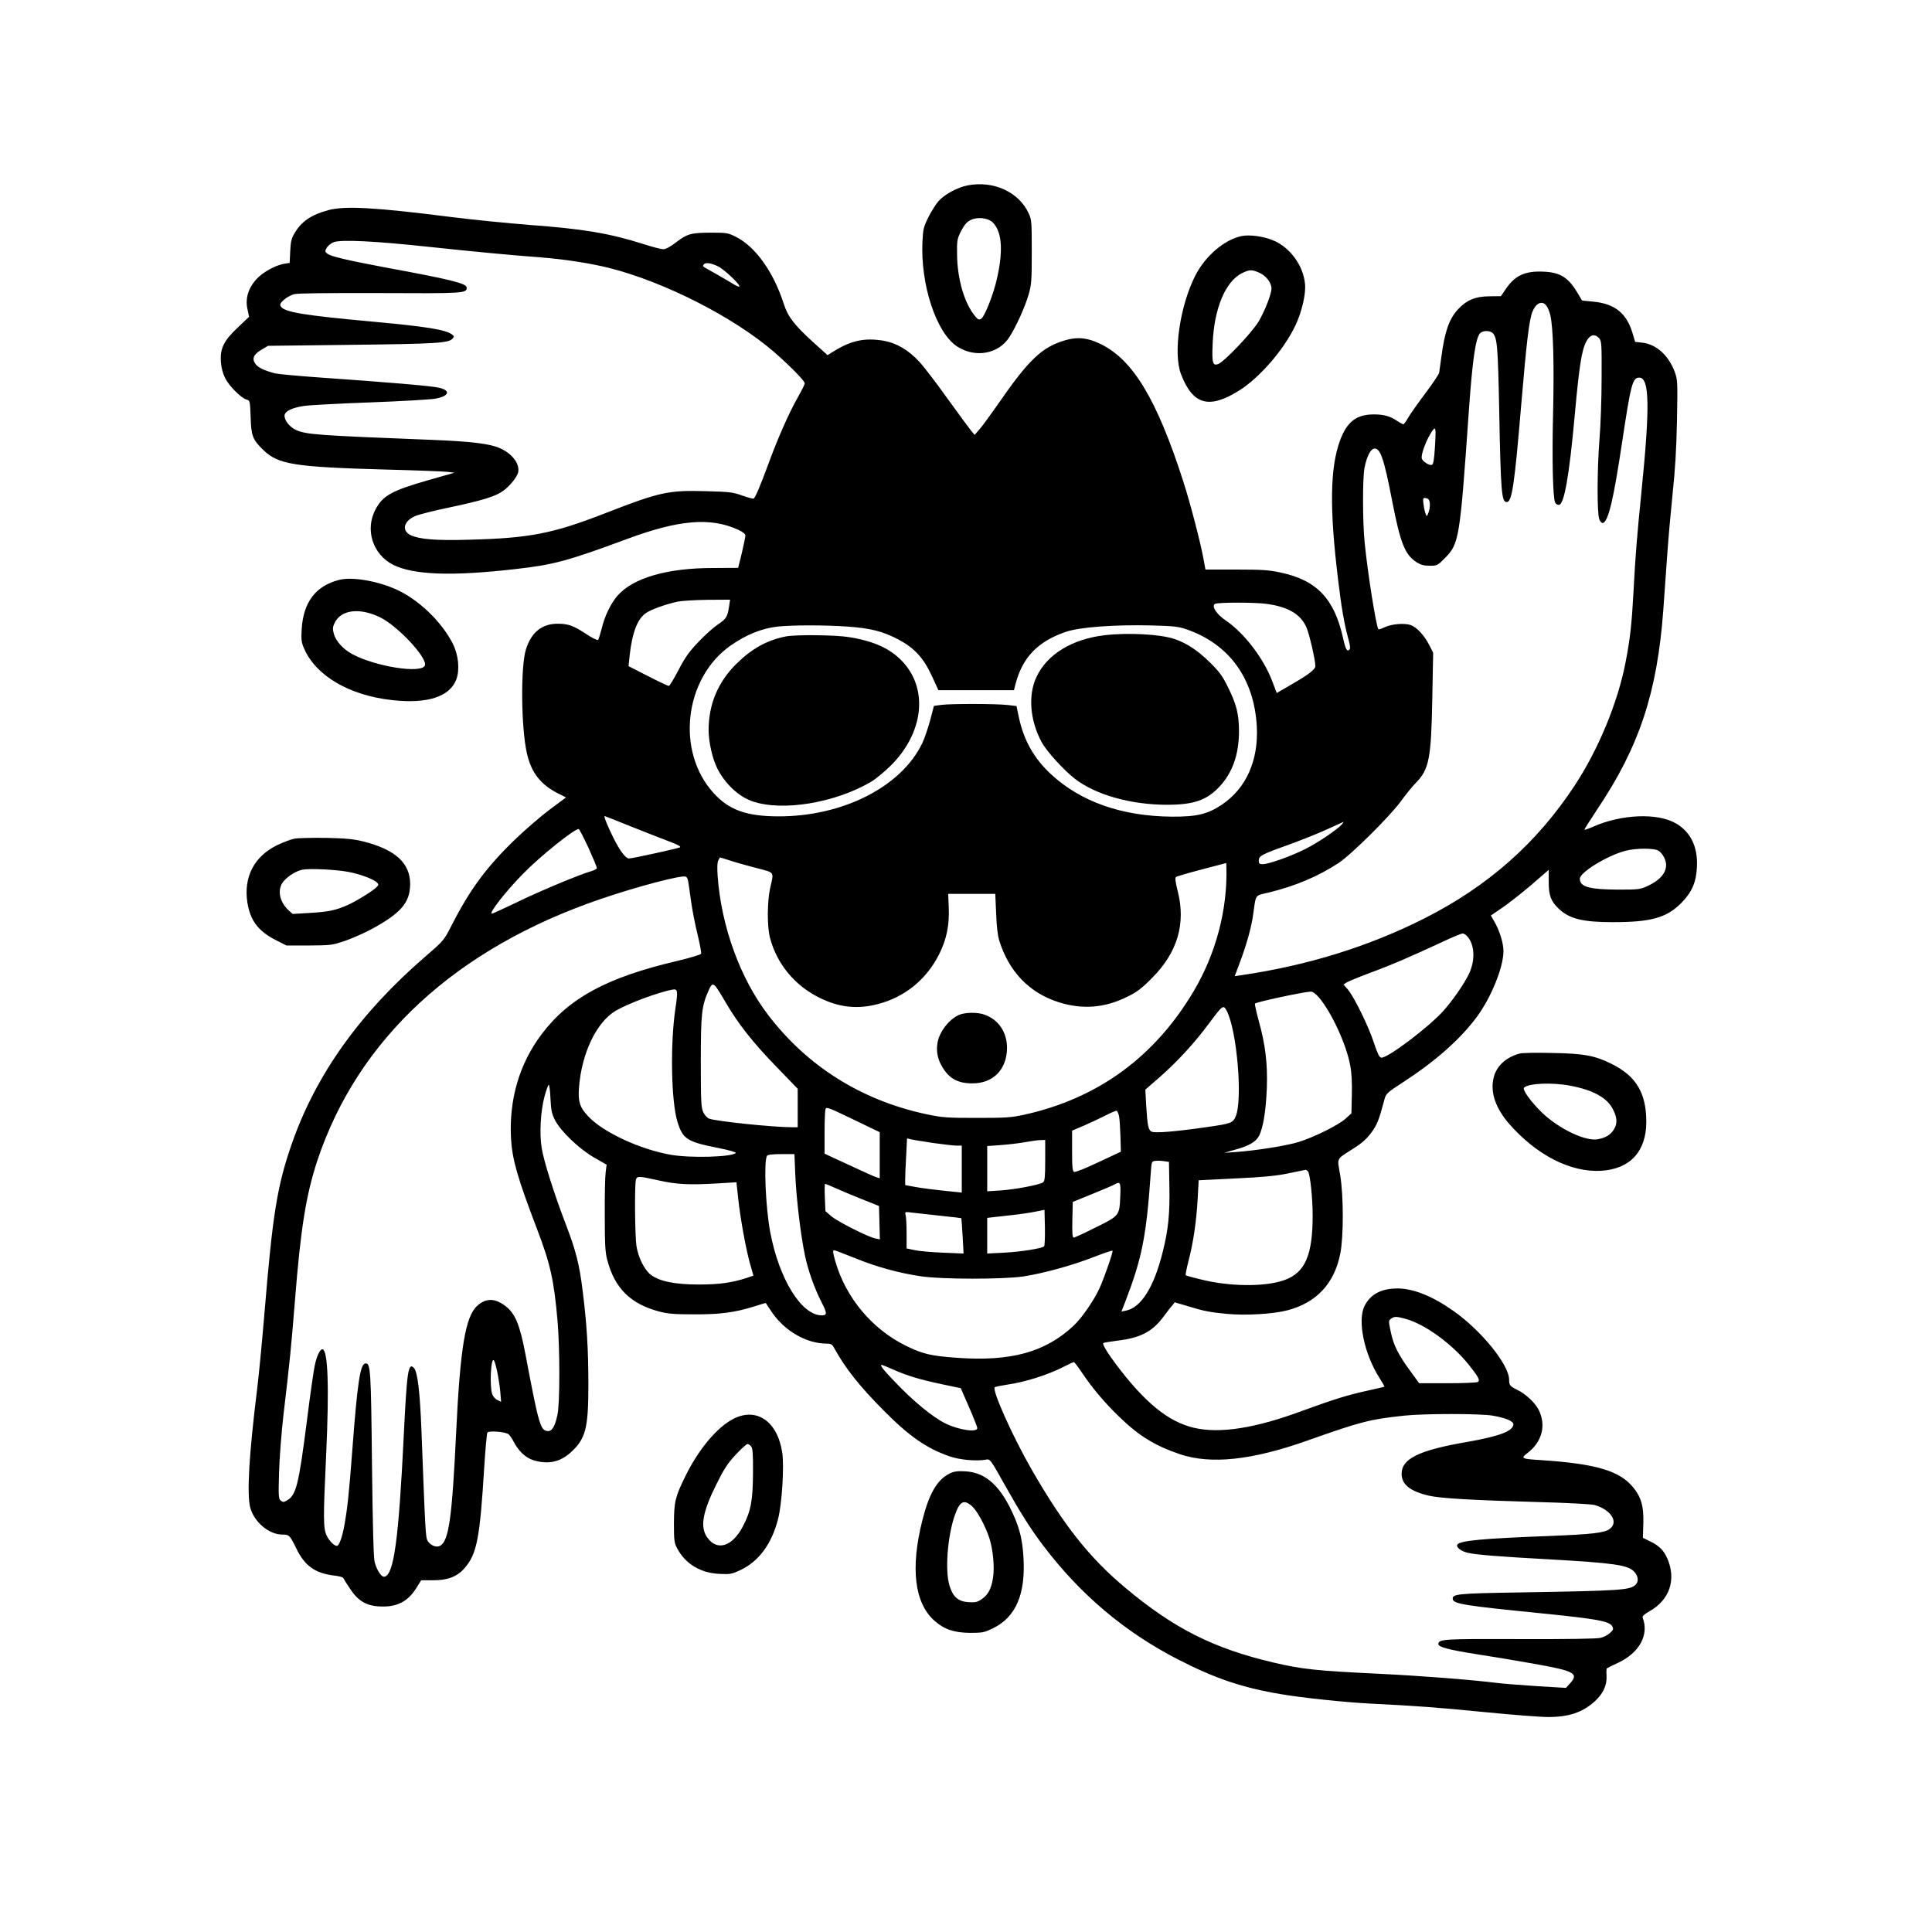
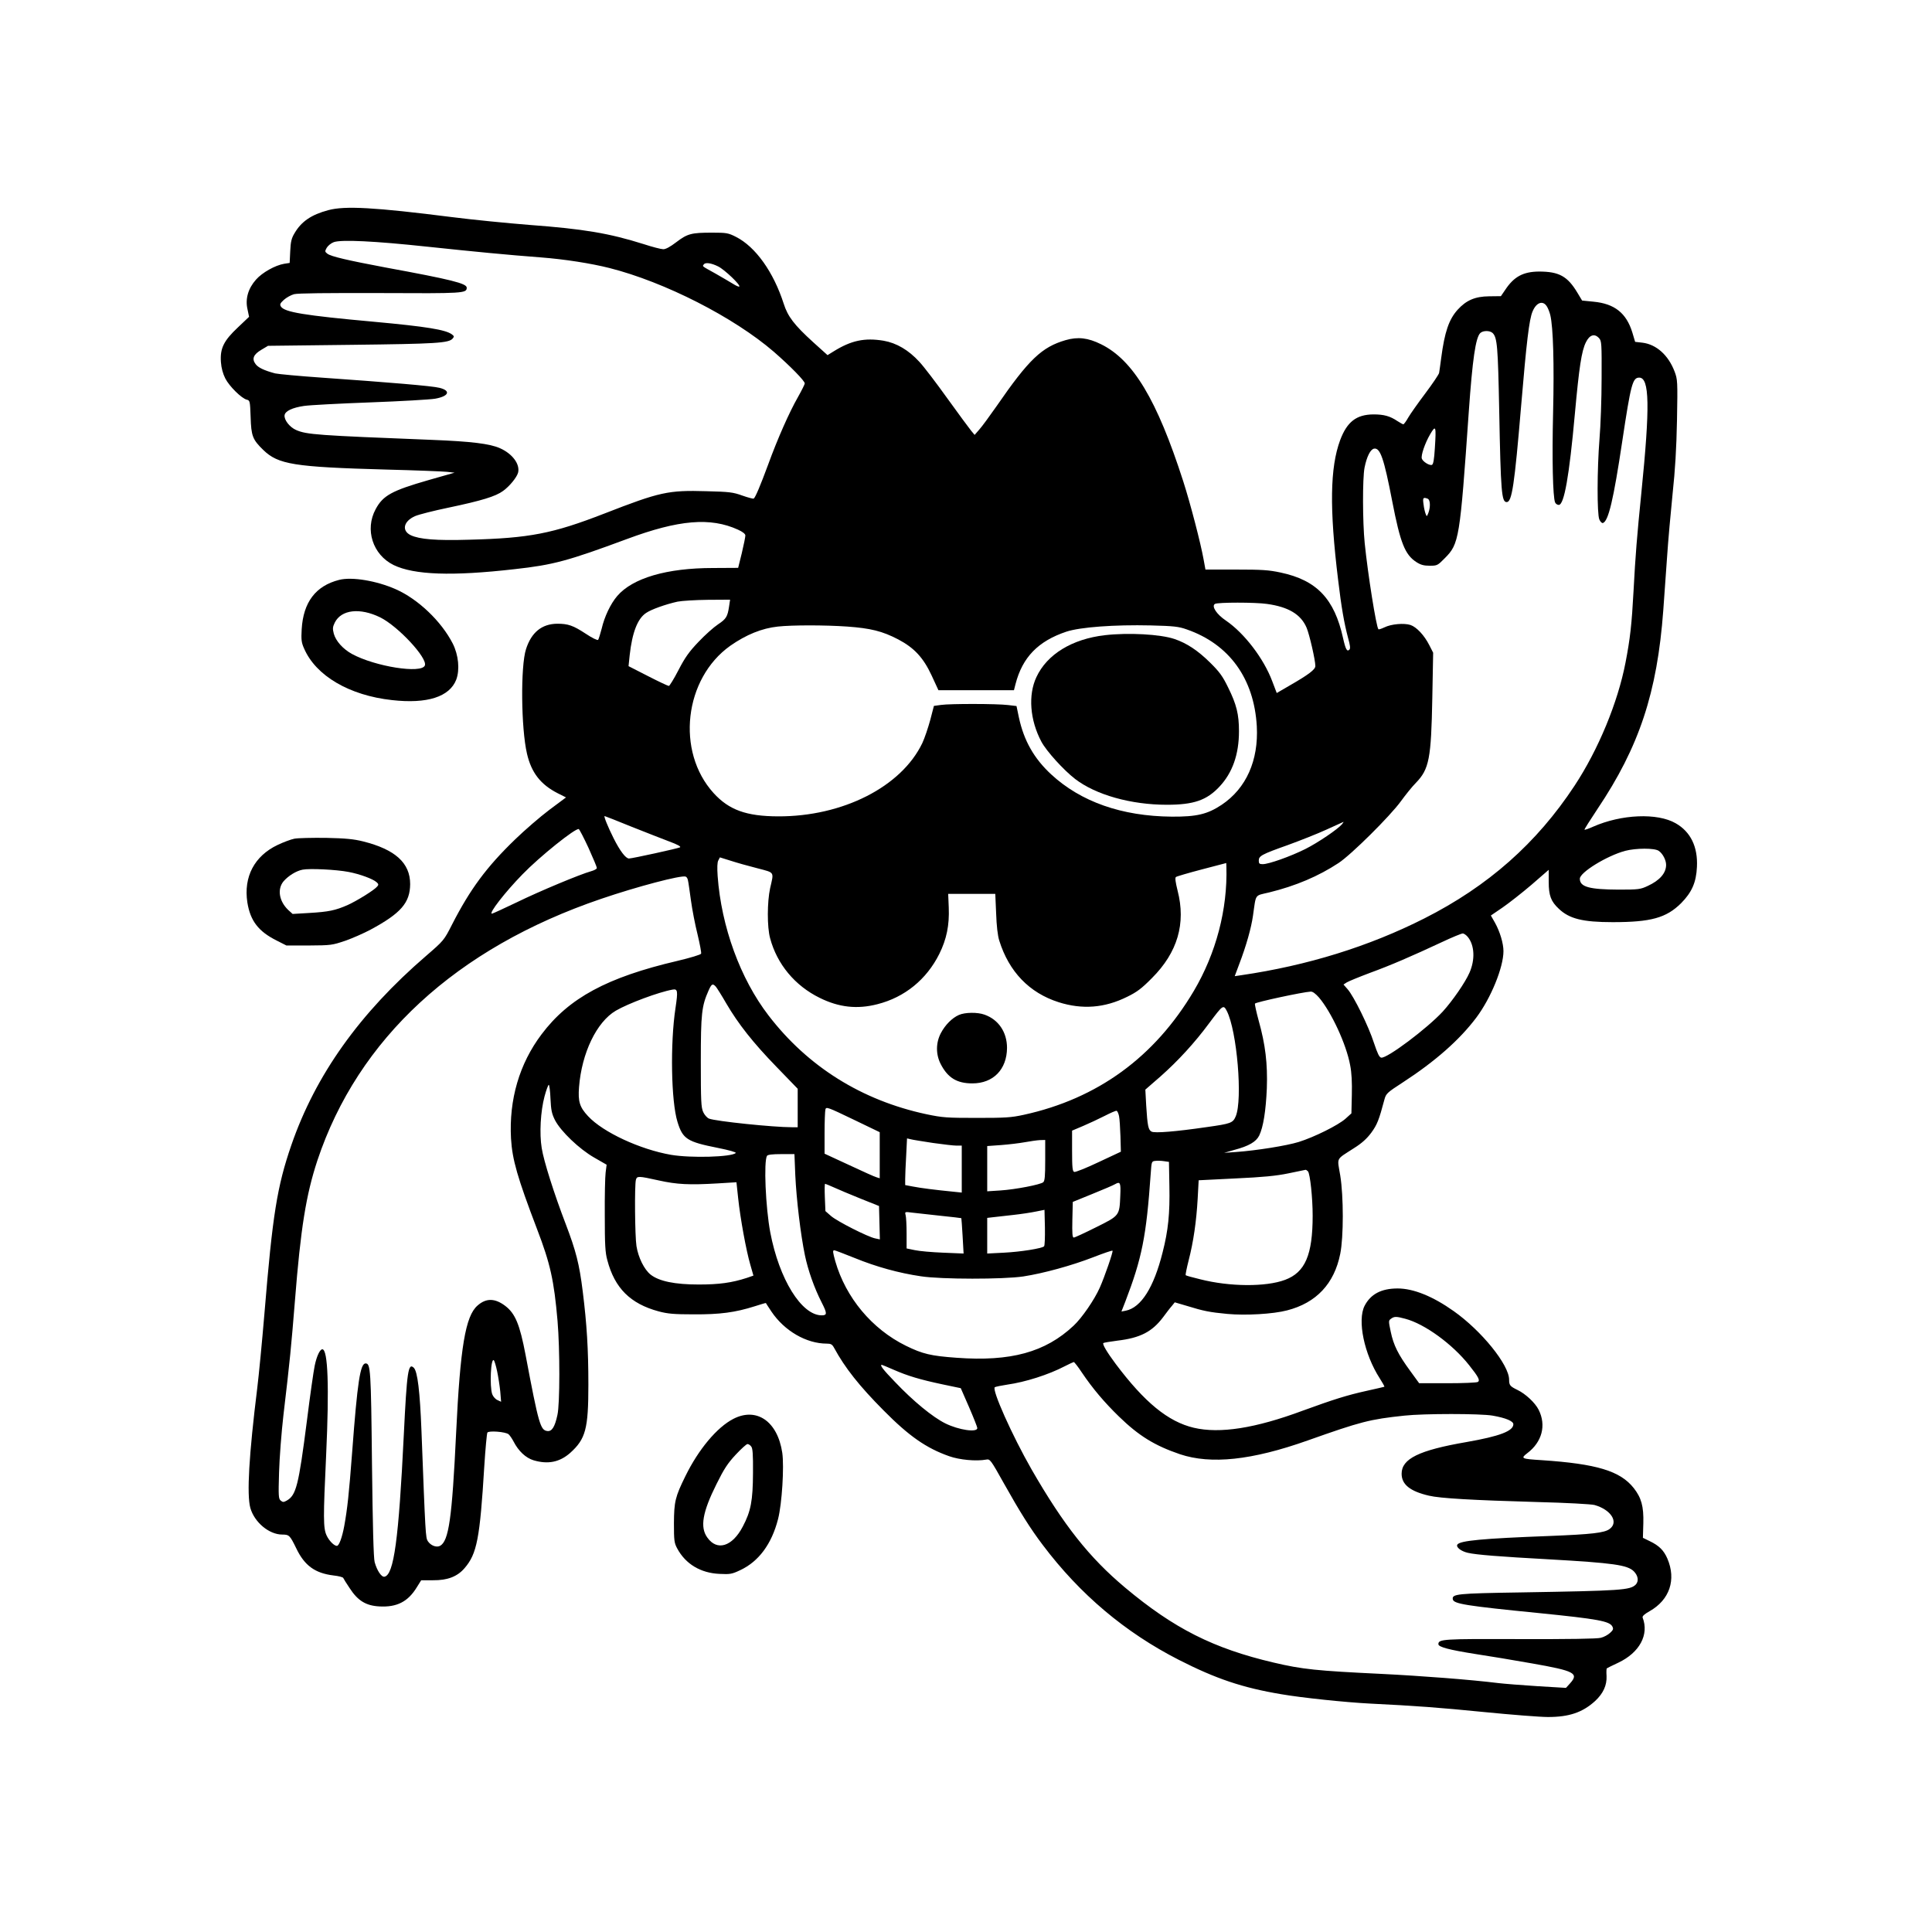
<svg xmlns="http://www.w3.org/2000/svg" version="1.0" width="1024pt" height="1024pt" viewBox="0 0 1366 1366" preserveAspectRatio="xMidYMid meet">
  <g transform="translate(0,1366) scale(0.1,-0.1)" fill="#000000" stroke="none">
-     <path d="M6840 12349 c-71 -14 -165 -65 -205 -112 -20 -23 -52 -75 -72 -115 -32 -64 -37 -83 -41 -171 -14 -304 97 -642 244 -740 128 -84 294 -55 371 66 50 79 109 210 136 301 20 70 22 99 22 302 0 209 -1 228 -22 272 -70 151 -249 233 -433 197z m177 -260 c71 -66 79 -216 23 -435 -27 -103 -81 -235 -103 -248 -15 -9 -23 -6 -43 19 -75 90 -125 261 -127 431 -2 104 0 113 28 170 22 42 40 64 65 77 48 25 122 18 157 -14z" />
    <path d="M2321 12174 c-120 -32 -190 -80 -238 -162 -22 -36 -28 -61 -31 -128 l-4 -83 -39 -6 c-64 -11 -155 -62 -199 -112 -56 -63 -77 -137 -60 -210 l11 -53 -79 -75 c-100 -94 -127 -148 -120 -245 3 -43 14 -82 31 -116 28 -55 115 -141 152 -150 22 -5 23 -11 27 -122 4 -135 14 -160 89 -233 106 -103 217 -121 869 -139 206 -5 400 -13 430 -16 l54 -6 -186 -53 c-257 -74 -320 -108 -372 -205 -78 -144 -21 -322 127 -395 145 -70 412 -80 857 -29 272 30 375 58 793 213 366 136 590 155 785 66 33 -15 52 -30 52 -41 0 -10 -11 -65 -25 -124 l-26 -105 -177 -1 c-328 0 -569 -71 -678 -198 -47 -55 -90 -145 -110 -231 -10 -38 -21 -74 -25 -79 -5 -5 -42 13 -87 43 -90 59 -125 71 -202 71 -109 -1 -183 -61 -221 -180 -39 -120 -35 -560 7 -739 31 -134 96 -218 218 -280 l58 -29 -118 -88 c-65 -49 -174 -143 -242 -209 -202 -195 -318 -352 -446 -602 -57 -112 -58 -113 -184 -222 -469 -404 -781 -842 -952 -1337 -101 -293 -133 -494 -190 -1187 -17 -203 -40 -441 -51 -530 -59 -476 -75 -754 -49 -849 29 -101 132 -188 226 -188 49 0 54 -6 99 -98 58 -121 132 -175 262 -191 37 -4 68 -12 70 -18 2 -5 22 -38 46 -73 57 -88 115 -123 209 -128 124 -7 203 33 266 137 l30 48 84 0 c102 -1 172 26 223 86 87 101 108 208 139 719 8 125 18 233 22 239 9 15 129 6 150 -12 8 -7 24 -30 35 -51 35 -68 86 -116 142 -133 102 -30 184 -13 258 52 110 99 129 170 129 483 0 250 -11 429 -40 660 -24 194 -48 286 -120 475 -82 214 -156 447 -170 538 -17 103 -8 260 20 365 12 45 26 82 30 82 4 0 10 -44 12 -97 4 -83 9 -107 32 -153 41 -79 171 -204 278 -265 l87 -50 -7 -55 c-4 -30 -7 -167 -6 -305 0 -204 3 -262 18 -315 52 -198 163 -308 363 -362 64 -17 108 -21 248 -21 185 -1 292 13 431 57 43 14 78 24 79 23 0 -1 18 -28 39 -60 92 -137 247 -227 392 -227 29 0 38 -5 52 -31 76 -140 178 -269 350 -442 179 -181 301 -266 463 -323 73 -26 191 -37 262 -24 27 5 31 0 126 -170 111 -198 186 -318 274 -434 263 -349 582 -618 962 -812 261 -133 449 -197 725 -243 145 -25 451 -57 625 -66 325 -16 488 -28 809 -60 192 -19 395 -35 451 -35 149 0 244 32 333 113 57 53 84 111 81 177 -2 27 -1 52 2 54 2 2 38 20 81 40 150 71 219 198 172 319 -3 10 12 24 49 45 142 80 190 223 126 372 -25 58 -59 92 -124 123 l-49 24 3 104 c3 119 -14 179 -68 248 -96 121 -262 171 -651 197 -144 9 -150 12 -102 49 105 79 136 197 81 307 -25 50 -93 113 -149 140 -53 26 -60 33 -60 73 0 105 -195 346 -392 485 -148 105 -285 160 -396 160 -116 0 -191 -40 -234 -123 -52 -103 -3 -341 107 -512 20 -31 35 -58 33 -60 -2 -1 -58 -14 -126 -29 -140 -31 -234 -61 -451 -140 -336 -125 -587 -164 -770 -121 -182 43 -348 179 -553 452 -61 82 -95 139 -87 147 3 3 47 10 99 17 161 19 245 62 323 165 23 31 51 68 63 81 l20 25 85 -25 c120 -37 161 -45 287 -57 129 -12 323 -1 422 25 207 53 334 189 376 400 24 118 24 407 0 554 -22 132 -34 108 97 193 56 35 92 68 123 110 41 57 53 86 93 236 11 40 20 48 128 118 231 150 403 302 521 459 103 137 192 355 192 470 0 55 -25 138 -60 201 l-29 51 82 56 c45 31 137 103 205 161 l122 106 0 -86 c0 -96 16 -138 72 -190 74 -70 168 -94 380 -94 271 0 379 30 484 134 76 77 107 147 112 257 7 142 -45 248 -150 308 -130 75 -384 64 -584 -24 -31 -14 -59 -24 -61 -21 -2 2 39 67 91 145 296 441 423 824 466 1406 5 77 17 241 26 365 8 124 27 331 40 460 18 167 27 317 31 520 5 276 4 287 -17 343 -44 116 -129 192 -227 204 l-52 6 -20 67 c-42 136 -125 203 -275 217 l-80 8 -33 55 c-70 117 -130 150 -272 150 -112 -1 -177 -36 -239 -130 l-30 -44 -83 -1 c-100 -1 -162 -28 -223 -95 -62 -69 -92 -158 -116 -340 -6 -47 -13 -95 -15 -107 -3 -12 -47 -77 -98 -145 -51 -68 -105 -144 -120 -170 -15 -27 -31 -48 -35 -48 -4 0 -23 11 -42 23 -52 35 -95 47 -169 47 -121 -1 -187 -52 -236 -183 -71 -193 -76 -480 -14 -987 23 -194 43 -307 70 -409 15 -53 18 -76 10 -84 -17 -17 -27 1 -45 81 -61 278 -186 410 -442 464 -84 18 -132 21 -315 21 l-216 0 -13 71 c-20 113 -94 398 -145 556 -185 574 -353 854 -580 966 -93 46 -164 54 -251 29 -168 -49 -259 -135 -488 -467 -49 -70 -103 -144 -122 -165 l-33 -38 -25 30 c-14 17 -89 119 -167 227 -78 109 -167 226 -199 260 -76 83 -161 133 -253 149 -134 22 -229 2 -354 -76 l-42 -26 -102 92 c-134 122 -179 181 -208 272 -72 224 -199 402 -337 472 -55 28 -67 30 -169 30 -147 0 -174 -7 -253 -67 -43 -33 -76 -51 -93 -50 -15 0 -77 16 -138 36 -245 77 -422 107 -811 136 -151 12 -396 36 -545 55 -545 69 -757 81 -874 49z m699 -258 c339 -36 568 -58 805 -76 168 -13 353 -42 484 -75 391 -99 879 -348 1162 -592 117 -102 219 -206 219 -224 0 -6 -22 -50 -49 -98 -61 -107 -143 -292 -210 -476 -55 -149 -91 -234 -102 -240 -3 -3 -40 7 -80 21 -66 24 -93 27 -254 31 -271 8 -329 -5 -722 -158 -366 -142 -528 -174 -958 -185 -232 -7 -349 3 -411 32 -66 32 -51 99 31 135 25 11 131 38 237 60 233 49 332 79 385 118 46 33 97 96 106 129 15 60 -40 134 -128 173 -71 32 -204 48 -481 59 -811 32 -886 37 -961 70 -45 20 -85 71 -81 104 4 30 56 54 138 66 41 6 252 17 468 25 217 8 423 20 458 26 98 17 114 57 31 77 -48 13 -361 39 -832 72 -159 11 -308 25 -330 30 -78 21 -120 41 -138 66 -28 37 -15 68 41 101 l47 28 592 7 c598 7 687 12 714 45 11 13 10 17 -6 29 -45 33 -180 55 -550 89 -496 45 -634 68 -659 108 -9 15 -5 23 21 47 18 16 50 34 72 40 26 7 230 9 607 8 592 -3 614 -2 614 38 0 30 -107 57 -575 143 -265 50 -383 77 -410 97 -18 14 -19 17 -5 42 9 15 31 33 50 40 53 19 287 8 660 -32z m2058 -140 c46 -23 160 -132 149 -142 -3 -3 -22 5 -44 19 -21 13 -76 45 -123 72 -101 56 -94 51 -85 64 10 18 53 12 103 -13z m5858 -281 c9 -13 20 -42 25 -62 21 -87 28 -348 20 -688 -8 -330 -2 -598 14 -637 4 -10 16 -18 26 -18 38 0 74 201 114 645 30 328 47 443 78 505 26 53 61 64 93 29 18 -20 19 -37 18 -283 0 -143 -7 -337 -15 -431 -17 -215 -18 -529 -1 -568 7 -16 18 -27 25 -25 39 12 75 164 137 578 61 405 73 450 120 450 73 0 77 -202 15 -815 -31 -307 -42 -443 -55 -690 -13 -241 -24 -339 -57 -510 -54 -281 -192 -615 -360 -870 -268 -407 -611 -710 -1061 -938 -393 -199 -829 -334 -1295 -402 l-47 -7 31 83 c51 133 86 259 98 344 23 159 9 140 114 165 188 46 350 115 491 208 90 59 365 332 441 437 32 44 79 103 106 130 94 97 108 171 116 600 l6 320 -27 53 c-36 71 -90 128 -133 143 -46 15 -137 7 -185 -17 -21 -10 -40 -16 -42 -13 -15 14 -75 391 -97 609 -15 148 -16 458 -1 534 16 79 42 130 68 134 43 6 69 -68 128 -374 57 -294 90 -376 170 -428 31 -20 53 -26 95 -26 52 0 56 2 106 53 102 102 107 135 170 1037 26 368 48 522 81 555 20 19 68 19 88 0 32 -33 37 -93 46 -545 11 -582 17 -650 53 -650 37 0 55 119 102 680 38 451 57 613 81 668 26 63 72 80 100 37z m-791 -1003 c-5 -83 -11 -115 -21 -119 -17 -6 -63 22 -71 44 -8 21 21 108 59 173 40 68 43 58 33 -98z m-51 -358 c19 -7 21 -59 5 -101 -11 -27 -11 -27 -19 -7 -5 12 -12 42 -15 68 -7 47 -3 52 29 40z m-4939 -761 c-11 -73 -20 -89 -79 -128 -30 -20 -92 -75 -138 -124 -66 -69 -95 -110 -141 -199 -32 -62 -63 -112 -68 -112 -6 0 -72 31 -148 70 l-137 70 8 77 c18 162 56 259 116 299 36 25 137 61 222 80 30 6 126 12 214 13 l158 1 -7 -47z m3803 17 c152 -21 240 -74 280 -168 20 -47 62 -229 62 -271 0 -25 -48 -61 -182 -138 l-91 -53 -32 84 c-60 160 -197 339 -327 428 -66 44 -104 102 -78 118 19 12 286 12 368 0z m-2968 -160 c165 -12 248 -32 361 -91 112 -59 177 -128 236 -255 l48 -104 267 0 267 0 11 43 c49 190 160 304 360 371 98 32 338 50 597 44 161 -4 197 -8 253 -28 301 -104 477 -348 496 -685 13 -242 -75 -439 -248 -555 -101 -67 -176 -85 -353 -84 -354 3 -643 105 -853 299 -121 112 -193 239 -228 402 l-17 81 -59 7 c-81 10 -412 10 -474 1 l-51 -7 -26 -100 c-15 -55 -40 -129 -56 -163 -148 -309 -563 -520 -1021 -518 -223 1 -346 45 -455 165 -267 294 -208 809 118 1041 113 79 224 124 337 136 102 11 331 11 490 0z m-1528 -1414 c101 -40 223 -88 271 -106 57 -21 84 -36 75 -41 -15 -8 -338 -79 -361 -79 -23 0 -64 54 -109 144 -40 80 -71 156 -63 156 2 0 87 -33 187 -74z m5027 17 c-30 -36 -172 -132 -260 -176 -106 -53 -259 -107 -301 -107 -23 0 -28 4 -28 25 0 33 19 44 205 110 88 32 212 81 275 110 63 29 117 53 119 54 2 1 -3 -7 -10 -16z m-5328 -168 c32 -71 59 -135 59 -142 0 -7 -19 -17 -41 -23 -76 -21 -362 -140 -528 -221 -90 -43 -168 -79 -173 -79 -25 0 93 152 216 278 122 126 374 328 398 320 5 -2 36 -62 69 -133z m7567 -21 c28 -19 52 -65 52 -99 0 -58 -45 -110 -130 -149 -51 -24 -65 -26 -205 -26 -208 1 -275 19 -275 77 0 45 191 162 320 197 76 20 209 21 238 0z m-6373 -123 c125 -33 117 -22 90 -141 -21 -97 -22 -274 0 -354 49 -183 175 -335 350 -421 137 -68 266 -82 409 -45 193 49 347 175 437 355 52 105 72 203 67 328 l-4 97 167 0 166 0 6 -137 c3 -89 11 -158 22 -193 69 -221 213 -370 420 -436 167 -53 325 -41 484 38 70 34 103 59 176 133 181 181 241 386 181 618 -15 61 -19 90 -12 96 6 5 89 29 184 54 l172 45 1 -26 c9 -301 -73 -612 -230 -878 -277 -468 -681 -762 -1202 -876 -91 -20 -132 -22 -334 -22 -212 0 -240 2 -355 26 -458 98 -839 337 -1116 698 -200 260 -334 628 -360 986 -4 59 -3 98 5 111 l11 21 77 -24 c43 -14 128 -38 188 -53z m-491 -85 c3 -11 12 -75 21 -141 9 -66 30 -175 47 -242 16 -68 28 -129 25 -136 -3 -7 -75 -29 -168 -51 -496 -116 -767 -262 -960 -519 -157 -208 -231 -462 -216 -737 9 -150 45 -275 184 -640 94 -245 120 -362 145 -650 17 -201 17 -588 -1 -665 -18 -84 -39 -117 -71 -113 -49 6 -61 45 -154 538 -41 216 -73 293 -144 347 -73 55 -135 56 -196 2 -85 -74 -122 -293 -151 -899 -29 -608 -52 -766 -114 -800 -26 -13 -65 2 -86 33 -16 25 -17 43 -45 777 -11 285 -28 422 -54 449 -40 39 -49 -25 -71 -474 -36 -738 -70 -991 -137 -1003 -21 -4 -53 44 -69 103 -8 26 -14 265 -19 695 -7 666 -10 710 -45 710 -38 0 -58 -131 -95 -625 -23 -303 -34 -402 -56 -524 -15 -82 -37 -141 -52 -141 -20 0 -56 37 -73 74 -24 52 -24 124 -3 571 22 477 13 745 -27 745 -17 0 -40 -48 -54 -116 -8 -38 -33 -213 -55 -389 -59 -460 -76 -527 -143 -565 -22 -12 -27 -12 -42 0 -16 13 -17 32 -12 200 3 102 17 284 31 405 46 387 55 484 81 805 41 519 79 752 159 995 287 861 981 1501 2007 1850 252 86 566 169 597 157 7 -2 14 -14 16 -26z m5515 -402 c47 -59 51 -160 11 -251 -30 -69 -120 -199 -189 -275 -110 -119 -393 -332 -435 -326 -14 2 -26 28 -52 105 -37 116 -142 329 -186 379 l-29 33 23 15 c13 8 86 38 163 67 148 54 296 118 510 218 72 34 138 61 147 61 9 0 26 -12 37 -26z m-5317 -351 c8 -10 41 -62 72 -116 86 -147 190 -279 356 -450 l150 -155 0 -136 0 -136 -42 0 c-130 0 -537 42 -585 61 -13 5 -32 26 -41 46 -15 33 -17 78 -17 358 0 340 6 391 55 502 21 47 29 52 52 26z m-286 -150 c-38 -250 -31 -661 14 -805 37 -121 68 -141 285 -184 81 -16 132 -31 127 -36 -29 -29 -317 -37 -458 -13 -218 38 -480 159 -586 273 -60 64 -72 104 -64 206 19 241 124 460 260 540 87 51 304 132 401 149 37 7 39 -9 21 -130z m4549 75 c88 -103 194 -331 221 -479 11 -54 14 -123 12 -211 l-3 -130 -42 -38 c-52 -46 -221 -130 -330 -164 -87 -27 -302 -61 -443 -71 l-85 -6 73 21 c102 27 153 57 175 101 29 60 47 174 54 334 6 175 -10 309 -58 480 -16 59 -28 113 -26 119 3 10 338 82 394 85 14 1 34 -14 58 -41z m-651 -96 c72 -140 113 -627 63 -745 -20 -47 -34 -52 -205 -76 -219 -32 -368 -44 -390 -32 -23 12 -29 40 -38 186 l-6 111 108 94 c123 109 241 237 345 378 95 127 99 130 123 84z m-2454 -1020 l0 -163 -22 7 c-13 3 -101 43 -195 87 l-173 80 0 146 c0 80 3 156 6 167 5 20 16 16 195 -70 l189 -91 0 -163z m1692 277 c4 -19 8 -83 10 -143 l3 -109 -158 -74 c-86 -41 -164 -72 -172 -69 -12 4 -15 31 -15 149 l0 143 78 33 c42 18 111 50 152 71 41 21 79 38 85 36 5 -1 13 -18 17 -37z m-1317 -190 c72 -10 147 -19 168 -19 l37 0 0 -166 0 -166 -67 7 c-113 11 -225 25 -280 36 l-53 10 0 43 c0 24 3 98 7 165 l6 122 26 -6 c14 -4 85 -15 156 -26z m795 -123 c0 -112 -3 -146 -14 -155 -21 -17 -196 -51 -303 -58 l-93 -6 0 160 0 160 98 7 c53 4 129 13 167 20 39 7 87 14 108 15 l37 1 0 -144z m-1767 -105 c8 -171 38 -422 68 -566 22 -106 66 -231 118 -333 40 -78 40 -92 1 -92 -143 0 -301 255 -364 587 -33 176 -47 501 -23 541 6 8 38 12 101 12 l93 0 6 -149z m2645 -76 c4 -195 -8 -314 -48 -470 -62 -248 -152 -390 -260 -412 l-31 -6 27 69 c118 308 149 461 180 906 6 85 6 87 32 90 15 2 43 1 62 -2 l35 -5 3 -170z m980 103 c15 -19 33 -186 33 -313 0 -278 -53 -401 -195 -454 -136 -51 -392 -49 -600 4 -55 13 -101 26 -103 29 -2 2 7 49 21 104 34 131 55 277 64 437 l7 130 260 13 c196 9 288 18 375 36 63 13 118 24 121 25 4 0 11 -5 17 -11z m-4591 -64 c130 -29 218 -33 419 -21 l131 8 12 -112 c15 -143 57 -372 86 -471 l22 -77 -46 -16 c-108 -35 -197 -47 -341 -47 -169 0 -280 23 -340 70 -45 36 -87 120 -100 202 -11 70 -14 430 -4 468 8 28 16 28 161 -4z m3264 -105 c-6 -145 -4 -143 -171 -226 -80 -40 -151 -73 -158 -73 -10 0 -12 29 -10 126 l3 126 140 57 c77 31 149 62 160 69 35 20 40 9 36 -79z m-2024 55 c32 -15 117 -50 188 -79 l130 -52 3 -118 3 -118 -33 7 c-51 10 -268 120 -312 158 l-40 35 -4 96 c-2 54 -2 97 2 97 3 0 31 -12 63 -26z m1485 -416 c-15 -15 -165 -39 -284 -45 l-118 -6 0 126 0 126 43 5 c23 3 87 10 142 16 55 6 127 17 160 24 l60 12 3 -125 c1 -68 -1 -128 -6 -133z m-732 216 c79 -8 145 -16 147 -17 1 -1 5 -58 9 -126 l7 -124 -144 6 c-79 3 -170 11 -201 18 l-58 12 0 106 c0 58 -3 117 -7 130 -6 24 -6 24 48 17 30 -3 119 -13 199 -22z m-606 -299 c152 -62 311 -106 468 -129 144 -22 582 -22 723 -1 143 22 343 77 495 136 72 28 133 49 136 46 6 -5 -56 -185 -90 -261 -38 -86 -127 -215 -185 -269 -200 -188 -445 -255 -827 -227 -182 13 -241 27 -359 85 -240 118 -425 340 -499 597 -18 65 -20 78 -7 78 5 0 70 -25 145 -55z m3891 -429 c138 -36 335 -180 452 -328 67 -84 79 -108 62 -119 -8 -5 -104 -9 -215 -9 l-200 0 -64 88 c-84 115 -117 180 -137 276 -16 76 -16 79 2 92 23 17 37 17 100 0z m-6420 -372 c8 -38 18 -102 22 -142 l6 -73 -26 12 c-14 6 -31 25 -37 42 -19 56 -10 261 12 239 4 -4 15 -39 23 -78z m4134 -8 c76 -113 160 -212 263 -312 140 -136 252 -205 431 -266 219 -73 507 -43 902 97 378 134 439 150 685 176 138 15 536 15 623 0 93 -16 147 -39 147 -61 0 -48 -97 -85 -332 -126 -336 -58 -458 -118 -458 -224 0 -76 60 -124 193 -155 80 -19 310 -32 767 -45 204 -5 382 -15 404 -21 117 -33 173 -122 106 -170 -37 -27 -124 -37 -425 -49 -476 -18 -633 -33 -651 -61 -11 -18 26 -47 74 -58 60 -14 226 -27 572 -46 460 -26 556 -40 602 -85 31 -32 36 -70 13 -94 -40 -39 -100 -43 -810 -55 -456 -7 -490 -11 -483 -49 6 -32 94 -46 608 -97 417 -42 500 -57 520 -95 9 -17 6 -25 -16 -45 -15 -14 -44 -30 -66 -35 -25 -7 -226 -10 -571 -9 -546 2 -577 0 -577 -36 0 -20 75 -40 265 -70 88 -13 267 -43 397 -66 302 -53 333 -70 269 -141 l-29 -32 -201 12 c-110 7 -236 17 -278 22 -193 24 -543 51 -828 65 -457 22 -556 32 -760 80 -426 100 -705 241 -1050 530 -254 213 -434 441 -661 835 -138 241 -284 568 -260 582 8 4 47 12 87 18 128 18 292 70 407 130 31 16 60 29 64 30 4 0 30 -33 57 -74z m-1332 20 c100 -44 187 -70 347 -104 l129 -27 59 -135 c32 -74 58 -140 58 -147 0 -33 -131 -14 -226 33 -89 44 -227 157 -356 293 -86 89 -110 121 -93 121 2 0 39 -15 82 -34z" />
    <path d="M7812 9169 c-232 -27 -409 -135 -484 -296 -60 -127 -46 -305 35 -457 35 -66 157 -201 239 -264 146 -112 395 -182 648 -182 191 0 282 32 372 128 92 98 138 228 138 392 0 119 -17 189 -77 310 -38 78 -60 109 -127 175 -87 86 -166 138 -252 167 -101 34 -325 46 -492 27z" />
-     <path d="M5555 9160 c-134 -27 -241 -87 -350 -195 -129 -128 -194 -284 -195 -466 0 -84 27 -203 61 -271 54 -108 150 -199 247 -233 212 -74 584 -13 840 137 31 18 93 69 138 113 231 228 269 534 91 731 -87 96 -203 150 -382 179 -96 16 -380 19 -450 5z" />
    <path d="M6780 6484 c-48 -21 -97 -70 -128 -129 -36 -69 -36 -151 0 -220 50 -96 114 -135 223 -135 148 0 244 99 245 251 0 111 -60 200 -159 235 -49 18 -138 17 -181 -2z" />
-     <path d="M8779 11991 c-121 -25 -254 -138 -326 -276 -110 -214 -160 -551 -103 -700 83 -217 197 -250 410 -117 145 90 320 292 400 463 45 96 74 221 67 291 -12 132 -108 262 -229 310 -69 28 -163 40 -219 29z m128 -261 c46 -21 83 -70 83 -110 -1 -41 -46 -156 -91 -233 -47 -79 -247 -289 -288 -302 -37 -11 -43 9 -37 145 10 249 90 440 208 499 53 26 71 26 125 1z" />
    <path d="M2398 9560 c-166 -42 -254 -158 -265 -350 -4 -72 -2 -93 17 -135 83 -193 320 -332 622 -365 248 -28 407 23 454 145 26 70 16 174 -25 255 -81 158 -245 314 -403 384 -136 60 -310 89 -400 66z m290 -265 c127 -63 336 -288 316 -340 -23 -60 -351 -8 -515 81 -64 35 -115 92 -129 144 -9 35 -8 47 7 78 46 92 178 107 321 37z" />
    <path d="M2081 7730 c-25 -5 -78 -25 -118 -44 -164 -78 -242 -225 -214 -407 21 -130 78 -205 209 -270 l67 -34 160 0 c154 1 163 2 255 33 52 18 133 54 180 79 215 116 279 190 280 322 0 149 -105 245 -333 302 -64 16 -121 22 -262 25 -99 1 -200 -1 -224 -6z m384 -235 c79 -15 171 -49 197 -72 15 -13 16 -19 5 -31 -20 -25 -141 -100 -209 -131 -87 -38 -134 -48 -271 -56 l-118 -7 -31 28 c-65 62 -79 148 -33 203 33 38 88 73 134 82 48 10 238 1 326 -16z" />
-     <path d="M10745 6211 c-98 -26 -167 -90 -185 -174 -24 -103 15 -213 112 -325 194 -220 432 -342 648 -330 205 12 320 137 320 346 0 202 -71 322 -240 407 -123 62 -198 76 -425 80 -110 3 -213 1 -230 -4z m355 -227 c163 -30 264 -86 304 -167 31 -61 33 -101 6 -144 -22 -36 -58 -58 -113 -68 -86 -16 -272 72 -392 186 -79 76 -144 165 -129 179 32 31 197 38 324 14z" />
    <path d="M5185 3628 c-115 -59 -246 -215 -339 -405 -72 -146 -80 -180 -81 -333 0 -122 2 -139 23 -178 59 -110 165 -174 299 -180 75 -4 89 -1 146 26 131 61 223 185 268 361 28 108 44 371 30 469 -33 222 -181 325 -346 240z m126 -195 c11 -12 14 -56 13 -187 -1 -197 -15 -271 -72 -379 -74 -142 -182 -176 -251 -78 -53 73 -34 180 65 378 53 107 79 147 136 208 38 41 76 75 83 75 7 0 19 -7 26 -17z" />
-     <path d="M6715 3242 c-88 -43 -146 -141 -194 -333 -85 -337 -55 -585 87 -709 68 -61 139 -84 252 -85 88 0 101 3 162 33 162 80 231 243 214 506 -7 112 -24 187 -63 278 -93 217 -200 317 -347 325 -55 3 -80 0 -111 -15z m158 -232 c35 -31 93 -136 122 -225 26 -79 38 -206 26 -281 -12 -78 -35 -121 -82 -152 -28 -20 -44 -23 -92 -20 -73 5 -110 38 -134 118 -32 105 -14 347 37 494 35 102 65 118 123 66z" />
  </g>
</svg>